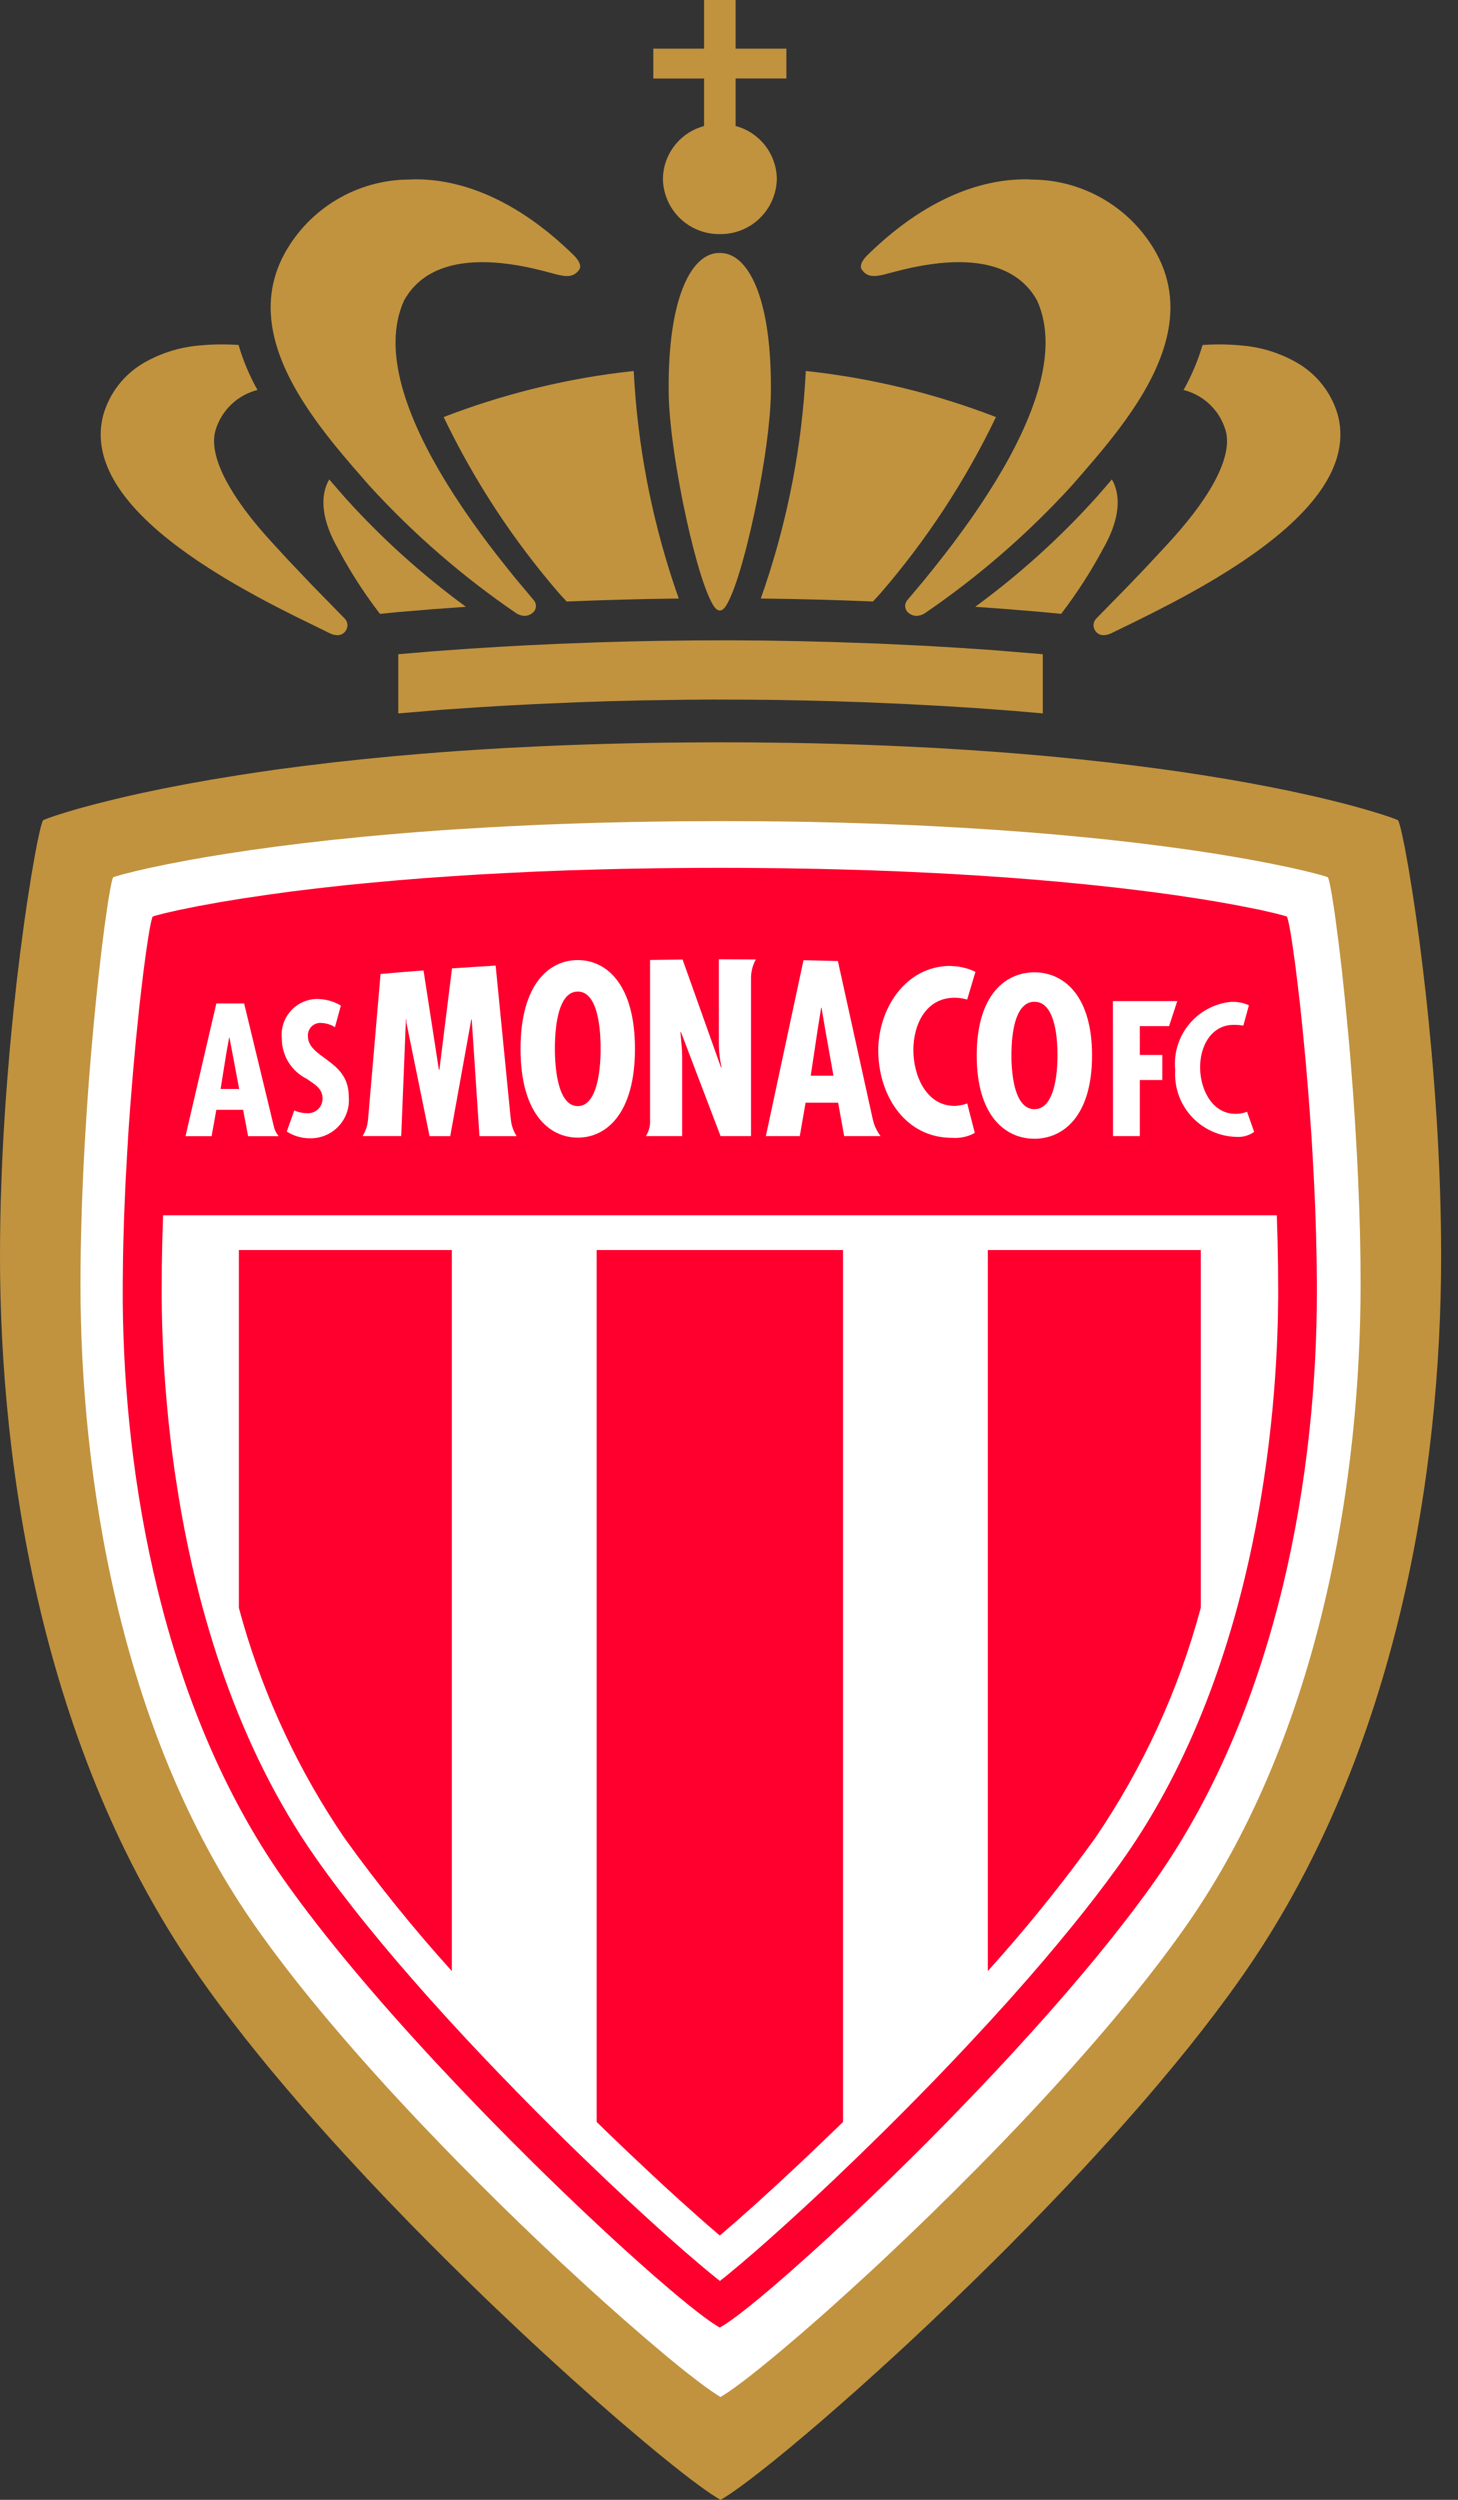
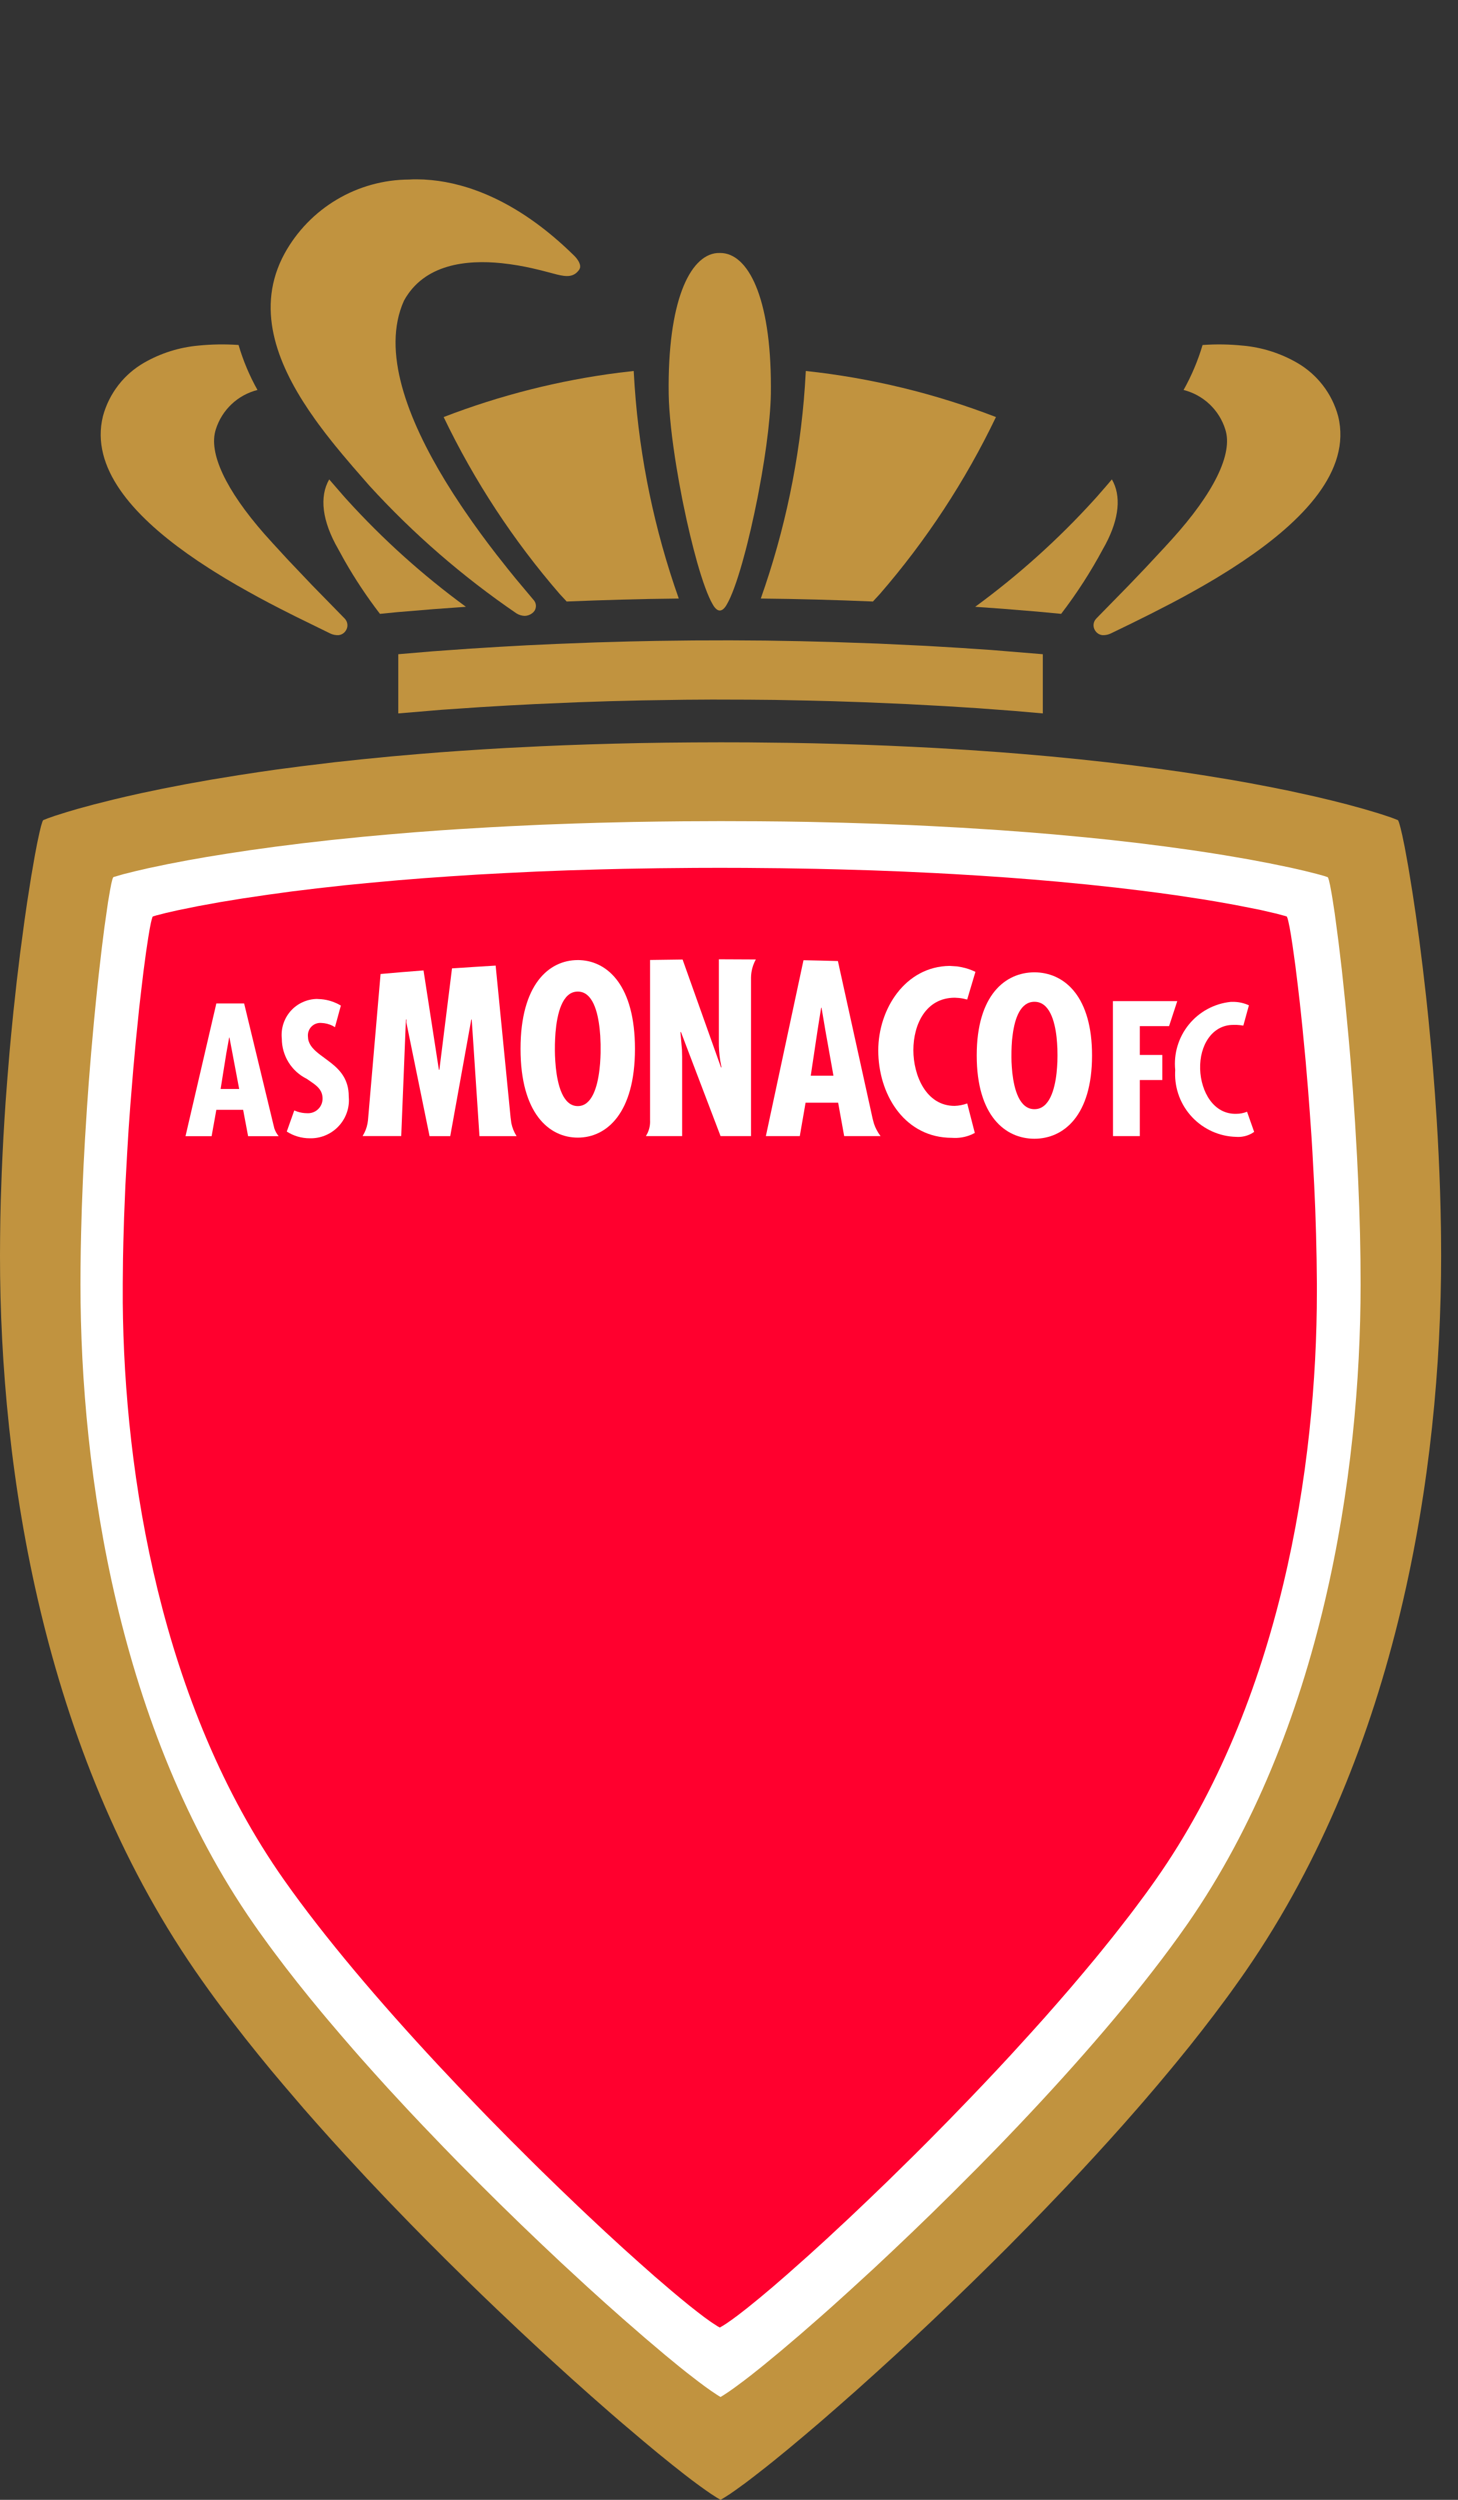
<svg xmlns="http://www.w3.org/2000/svg" width="42" height="72" viewBox="0 0 42 72" fill="none">
  <rect x="0" y="0" width="42" height="72" fill="#333333" stroke="none" />
  <g clip-path="url(#clip0_1305_2)">
-     <path d="M21.191 2.05027e-05V1.401H22.653V2.26H21.191V3.629C21.529 3.719 21.827 3.917 22.041 4.192C22.256 4.468 22.374 4.806 22.378 5.155C22.369 5.583 22.192 5.99 21.885 6.287C21.577 6.585 21.165 6.749 20.737 6.743C20.309 6.749 19.896 6.585 19.588 6.288C19.281 5.99 19.104 5.583 19.096 5.155C19.099 4.825 19.205 4.505 19.398 4.238C19.591 3.97 19.862 3.77 20.174 3.663L20.282 3.629V2.261H18.82V1.401H20.282V0L21.191 2.05027e-05Z" fill="#C1933F" />
    <path d="M18.255 10.685L18.282 11.13C18.428 13.214 18.856 15.27 19.553 17.239C18.41 17.25 17.357 17.283 16.323 17.325L16.295 17.293L16.123 17.108C14.787 15.566 13.663 13.852 12.78 12.012C14.405 11.385 16.099 10.956 17.826 10.735L18.255 10.685Z" fill="#C1933F" />
    <path d="M23.213 10.685C25.088 10.886 26.93 11.333 28.69 12.012C27.807 13.852 26.683 15.566 25.346 17.108L25.175 17.293L25.147 17.325C24.07 17.279 22.994 17.25 21.916 17.239C22.613 15.27 23.041 13.214 23.186 11.13L23.213 10.685Z" fill="#C1933F" />
    <path d="M20.746 7.286C21.546 7.286 22.207 8.551 22.207 11.128L22.206 11.346C22.199 11.754 22.151 12.27 22.075 12.831L22.012 13.259L21.94 13.697L21.859 14.14L21.817 14.362L21.726 14.801L21.631 15.229L21.532 15.64L21.482 15.838L21.38 16.213C21.226 16.753 21.071 17.185 20.932 17.418C20.864 17.538 20.795 17.584 20.734 17.584C20.673 17.584 20.604 17.536 20.532 17.41C20.393 17.174 20.238 16.741 20.084 16.201L19.983 15.826L19.883 15.426L19.786 15.007L19.694 14.574C19.678 14.5 19.664 14.427 19.649 14.353L19.566 13.912L19.49 13.471C19.358 12.669 19.271 11.905 19.263 11.346C19.226 8.696 19.864 7.359 20.655 7.288L20.746 7.286Z" fill="#C1933F" />
    <path d="M32.03 13.808C32.301 14.279 32.244 14.925 31.849 15.674L31.771 15.815C31.421 16.468 31.019 17.092 30.568 17.68L29.876 17.615L28.899 17.535L28.092 17.477C29.334 16.568 30.482 15.537 31.517 14.397H31.517L31.599 14.306L31.883 13.98L32.029 13.808H32.03Z" fill="#C1933F" />
    <path d="M9.483 13.808L9.914 14.305L9.996 14.396C11.031 15.536 12.178 16.568 13.421 17.477L12.47 17.546L11.456 17.63L10.945 17.68C10.569 17.19 10.227 16.676 9.922 16.14L9.743 15.815C9.278 15.007 9.195 14.309 9.483 13.808Z" fill="#C1933F" />
    <path d="M12.002 5.165C12.069 5.165 12.138 5.167 12.21 5.17L12.43 5.187C13.452 5.286 14.852 5.764 16.38 7.21L16.551 7.375C16.578 7.403 16.742 7.573 16.708 7.716L16.688 7.763C16.531 7.99 16.32 7.974 16.05 7.908L15.583 7.786L15.324 7.725L15.127 7.683L14.914 7.644L14.687 7.609L14.45 7.58C13.443 7.477 12.219 7.6 11.637 8.66C10.983 10.111 11.742 12.072 12.833 13.862L13.048 14.206L13.27 14.544C13.307 14.601 13.345 14.656 13.383 14.711L13.611 15.04L13.841 15.36L14.072 15.671L14.302 15.972L14.641 16.401L14.86 16.671L15.39 17.303C15.409 17.33 15.424 17.361 15.431 17.395C15.439 17.428 15.44 17.462 15.434 17.495C15.429 17.529 15.417 17.561 15.399 17.59C15.381 17.618 15.357 17.643 15.329 17.663C15.268 17.71 15.193 17.737 15.115 17.739C15.031 17.736 14.95 17.712 14.878 17.667C13.327 16.608 11.904 15.373 10.638 13.986L10.164 13.442L9.867 13.092L9.668 12.851C9.635 12.81 9.602 12.769 9.569 12.728L9.371 12.476L9.178 12.219C9.145 12.175 9.114 12.132 9.083 12.088L8.898 11.822C7.963 10.436 7.355 8.85 8.197 7.303C8.551 6.66 9.071 6.123 9.702 5.748C10.333 5.373 11.054 5.174 11.788 5.171C11.858 5.165 11.928 5.165 12.002 5.165Z" fill="#C1933F" />
-     <path d="M29.51 5.165C29.585 5.165 29.655 5.165 29.725 5.172C30.459 5.175 31.179 5.374 31.811 5.749C32.442 6.123 32.962 6.66 33.316 7.303C34.212 8.949 33.465 10.641 32.43 12.088L32.238 12.348L32.141 12.476L31.944 12.727L31.745 12.972L31.546 13.21L31.06 13.775L30.875 13.986C29.609 15.373 28.186 16.608 26.635 17.667C26.564 17.711 26.482 17.736 26.397 17.739C26.32 17.737 26.245 17.71 26.183 17.663C26.156 17.643 26.132 17.618 26.114 17.59C26.096 17.561 26.084 17.529 26.078 17.495C26.073 17.462 26.073 17.428 26.081 17.395C26.089 17.362 26.103 17.33 26.122 17.303L26.44 16.927L26.652 16.671L26.871 16.401L27.209 15.972L27.44 15.671L27.671 15.359C27.709 15.307 27.748 15.254 27.786 15.201L28.016 14.877L28.243 14.544L28.464 14.205L28.679 13.862C29.771 12.073 30.53 10.111 29.877 8.659C29.294 7.6 28.071 7.477 27.064 7.58L26.826 7.609L26.599 7.644L26.386 7.683L26.19 7.725L25.93 7.786L25.463 7.908C25.217 7.967 25.02 7.986 24.868 7.819L24.824 7.763C24.759 7.657 24.838 7.525 24.901 7.444L24.948 7.389L24.961 7.375C26.556 5.799 28.022 5.29 29.082 5.187L29.303 5.17C29.374 5.167 29.443 5.165 29.51 5.165Z" fill="#C1933F" />
    <path d="M35.808 9.955C36.353 10.005 36.881 10.172 37.354 10.443C37.645 10.609 37.901 10.831 38.106 11.097C38.311 11.362 38.461 11.665 38.548 11.989C38.935 13.568 37.516 15.01 35.81 16.158L35.498 16.363C35.446 16.397 35.393 16.43 35.34 16.463L35.022 16.659L34.702 16.847L34.383 17.028L34.068 17.202L33.756 17.368L33.157 17.676L32.602 17.952L31.994 18.247C31.922 18.28 31.845 18.296 31.766 18.294C31.725 18.291 31.685 18.279 31.649 18.259C31.613 18.239 31.582 18.211 31.558 18.177C31.523 18.132 31.504 18.077 31.501 18.02C31.499 17.963 31.514 17.907 31.545 17.859L31.59 17.805L32.513 16.862L33.009 16.343L33.546 15.766L33.765 15.526C34.954 14.211 35.528 13.072 35.296 12.367C35.21 12.091 35.054 11.842 34.844 11.643C34.633 11.444 34.375 11.303 34.095 11.232C34.325 10.822 34.508 10.388 34.642 9.937C35.03 9.909 35.421 9.915 35.809 9.956L35.808 9.955Z" fill="#C1933F" />
    <path d="M5.704 9.955C6.091 9.915 6.483 9.909 6.872 9.936C7.004 10.387 7.187 10.822 7.417 11.232C7.137 11.303 6.879 11.444 6.669 11.643C6.459 11.842 6.303 12.091 6.217 12.367C5.994 13.044 6.516 14.124 7.613 15.376L7.857 15.647L8.29 16.118L8.997 16.862L9.928 17.814C10.025 17.912 10.036 18.067 9.952 18.177C9.928 18.211 9.897 18.239 9.861 18.259C9.825 18.279 9.785 18.291 9.743 18.294C9.665 18.296 9.587 18.28 9.516 18.247L8.498 17.748L8.059 17.526L7.755 17.368L7.444 17.202L7.129 17.028L6.809 16.847L6.49 16.659L6.173 16.464C6.119 16.431 6.066 16.397 6.014 16.363L5.701 16.158L5.395 15.946C3.832 14.835 2.601 13.472 2.965 11.989C3.052 11.665 3.202 11.362 3.407 11.096C3.611 10.831 3.867 10.609 4.158 10.443C4.633 10.172 5.16 10.005 5.704 9.955Z" fill="#C1933F" />
    <path d="M30.04 18.843V20.548L29.241 20.478L28.159 20.397L27.22 20.338L26.124 20.279L24.89 20.226L23.998 20.196L23.296 20.178L22.319 20.159L21.558 20.152L20.514 20.149L19.739 20.154L18.496 20.173L17.551 20.196L16.656 20.226L15.416 20.279L14.665 20.318L13.822 20.368L12.713 20.444L11.473 20.548V18.843L12.451 18.76L13.544 18.682L14.402 18.629L15.174 18.586L16.018 18.547L17.161 18.503L18.14 18.475L18.907 18.459L19.97 18.446L21.038 18.443L22.058 18.45L23.042 18.467L23.981 18.491L25.298 18.537L26.673 18.602L27.695 18.663L28.555 18.721L30.04 18.843Z" fill="#C1933F" />
    <path d="M19.963 21.383L20.757 21.38L21.55 21.382L22.706 21.395L23.454 21.409L24.186 21.428L24.9 21.451L25.596 21.478L26.275 21.509L26.936 21.543L27.896 21.601L28.819 21.666L29.412 21.713L30.271 21.788L31.092 21.869L31.876 21.954L32.623 22.043L33.333 22.135L34.007 22.229L34.644 22.326L35.439 22.456L35.993 22.554L36.678 22.685L37.151 22.781L37.862 22.937L38.363 23.056L38.804 23.168L39.272 23.296L39.714 23.427L40.067 23.543L40.268 23.621C40.275 23.629 40.281 23.639 40.285 23.65L40.306 23.708L40.345 23.847L40.392 24.046L40.465 24.398L40.569 24.971L40.684 25.677L40.782 26.329L40.882 27.053L40.981 27.84L41.079 28.685L41.149 29.352L41.237 30.28L41.278 30.76L41.335 31.495L41.386 32.248L41.416 32.758L41.442 33.273L41.465 33.793L41.484 34.318L41.498 34.845L41.508 35.374L41.511 35.639L41.514 36.171C41.514 42.368 40.272 50.4 35.901 56.748L35.752 56.962L35.443 57.395L35.283 57.613L34.955 58.051L34.615 58.493L34.264 58.938L33.901 59.385L33.717 59.608L33.342 60.056L32.958 60.506L32.763 60.73L32.369 61.179L31.968 61.627L31.562 62.073L31.152 62.517L30.738 62.959L30.112 63.614L29.693 64.046L29.064 64.685L28.644 65.104L28.018 65.72L27.398 66.32L26.787 66.902L26.189 67.463L25.797 67.825L25.223 68.348L24.669 68.846L24.137 69.315L23.631 69.756L23.151 70.164L22.703 70.539L22.288 70.878L22.031 71.083L21.678 71.358L21.466 71.519L21.183 71.724L21.019 71.837L20.877 71.928L20.757 72L20.637 71.929L20.494 71.837L20.331 71.725L20.147 71.593L19.943 71.442L19.721 71.272L19.356 70.984L18.952 70.657L18.515 70.293L17.883 69.757L17.548 69.467L17.024 69.007L16.477 68.519L15.91 68.004L15.521 67.647L14.927 67.093L14.32 66.518L13.91 66.125L13.495 65.722L12.869 65.106L12.24 64.476L11.82 64.049L11.192 63.4L10.568 62.741L9.952 62.076L9.545 61.629L9.145 61.182L8.75 60.733L8.172 60.058L7.796 59.611L7.43 59.163C7.31 59.014 7.19 58.865 7.073 58.717L6.728 58.273L6.393 57.833C6.126 57.477 5.866 57.115 5.613 56.748C1.242 50.396 0 42.37 0 36.171L0.003 35.639L0.01 35.11L0.022 34.581L0.049 33.794L0.072 33.274L0.098 32.758L0.128 32.248L0.161 31.745L0.217 31.003L0.277 30.28L0.32 29.811L0.388 29.126L0.483 28.256L0.582 27.439L0.707 26.505L0.781 25.994L0.9 25.238L1.009 24.611L1.068 24.302L1.138 23.974L1.182 23.794L1.218 23.676C1.224 23.656 1.233 23.637 1.245 23.621L1.378 23.569L1.576 23.499L1.932 23.387L2.24 23.296L2.709 23.169L3.27 23.028L3.651 22.938L4.066 22.845L4.674 22.718L5.343 22.588L6.074 22.457L6.869 22.327L7.506 22.23L7.951 22.166L8.649 22.074L9.637 21.954L10.421 21.87L11.242 21.789L12.101 21.714L12.694 21.667L13.305 21.623L13.932 21.582L14.576 21.544L15.575 21.494L16.263 21.465L16.968 21.44L17.691 21.419L18.43 21.402L19.188 21.39L19.963 21.383Z" fill="#C1933F" />
    <path d="M21.858 23.654L20.755 23.65L19.653 23.655L18.939 23.663L18.241 23.674L17.227 23.698L16.572 23.718L15.619 23.753L14.705 23.796L14.115 23.827L13.262 23.878L12.713 23.914L11.921 23.973L11.165 24.036L10.445 24.102L9.54 24.194L8.699 24.29L7.921 24.388L7.204 24.487L6.549 24.586L5.955 24.682L5.421 24.776L4.839 24.887L4.262 25.008L3.883 25.096L3.547 25.18L3.283 25.257L3.264 25.265L3.257 25.276L3.239 25.321L3.208 25.446L3.171 25.635L3.112 25.982L3.011 26.687L2.937 27.268L2.84 28.105L2.762 28.851L2.704 29.451L2.628 30.296L2.556 31.187L2.507 31.88L2.447 32.829L2.408 33.555L2.386 34.044L2.357 34.782L2.336 35.524L2.326 36.017L2.32 36.51L2.318 36.999C2.318 42.451 3.421 49.821 7.304 55.408L7.448 55.614L7.748 56.029L7.904 56.239L8.224 56.662L8.557 57.089L8.901 57.518L9.257 57.951L9.438 58.167L9.808 58.602L10.185 59.038C10.248 59.111 10.312 59.183 10.376 59.256L10.764 59.691L11.157 60.126L11.756 60.773L12.16 61.201L12.77 61.837L13.177 62.255L13.788 62.871L14.395 63.473L14.995 64.058L15.586 64.624L16.163 65.168L16.906 65.854L17.44 66.337L17.949 66.789L18.585 67.342L19.164 67.832L19.555 68.153L19.795 68.345L20.12 68.596L20.312 68.739L20.482 68.86L20.631 68.96C20.677 68.99 20.718 69.016 20.757 69.038L20.875 68.965L21.014 68.872L21.172 68.76L21.445 68.557L21.65 68.399L21.987 68.13L22.491 67.714L23.052 67.237L23.661 66.705L23.982 66.42L24.482 65.968L25.179 65.329L25.719 64.822L26.273 64.295L26.837 63.75L27.408 63.188L28.177 62.418L28.755 61.827L28.948 61.627L29.353 61.203C31.054 59.41 32.693 57.523 33.947 55.78L34.21 55.409C38.092 49.817 39.194 42.447 39.194 37L39.19 36.265L39.177 35.525L39.155 34.784L39.126 34.046L39.091 33.313L39.036 32.353L38.973 31.418L38.903 30.517L38.847 29.87L38.75 28.852L38.653 27.93L38.556 27.116L38.449 26.308L38.384 25.886L38.355 25.712L38.316 25.502L38.282 25.355L38.263 25.295C38.26 25.284 38.254 25.274 38.248 25.265L38.146 25.23L37.917 25.167L37.561 25.078L37.162 24.987L36.564 24.864L35.962 24.75L35.268 24.631L34.804 24.557L34.308 24.483L33.591 24.384L32.812 24.285L31.971 24.189L31.299 24.12L30.346 24.031L29.59 23.969L28.797 23.91L27.684 23.839L26.806 23.792L26.201 23.763L25.261 23.726L24.284 23.696L23.27 23.672L22.572 23.661L21.859 23.654L21.858 23.654Z" fill="white" />
    <path d="M20.015 24.997L20.735 24.995L21.456 24.997L22.504 25.007L23.514 25.024L24.166 25.04L25.112 25.068L26.02 25.103L26.89 25.144L27.449 25.174L28.257 25.223L29.028 25.276L29.762 25.333L30.459 25.393L31.332 25.477L32.141 25.564L32.886 25.653L33.404 25.72L33.887 25.787L34.613 25.897L35.002 25.961L35.575 26.063L36.296 26.205L36.78 26.317L37.032 26.385L37.067 26.398L37.074 26.408L37.091 26.454L37.111 26.529L37.147 26.698L37.187 26.928L37.232 27.217L37.316 27.82L37.387 28.4L37.444 28.886L37.519 29.596L37.612 30.568L37.682 31.403L37.732 32.057L37.779 32.731L37.807 33.189L37.857 34.121L37.888 34.83L37.911 35.544L37.927 36.258L37.935 36.968V37.204C37.935 42.219 36.902 49.009 33.289 54.144C33.197 54.276 33.101 54.409 33.004 54.543L32.703 54.948L32.548 55.153L32.227 55.566L32.063 55.775L31.724 56.196C31.667 56.266 31.609 56.337 31.552 56.407L31.197 56.832L30.835 57.259L30.464 57.687L30.087 58.116L29.703 58.544L29.12 59.184L28.726 59.608L28.33 60.028L27.933 60.444L27.338 61.059L26.746 61.66L26.354 62.052L25.584 62.809L25.021 63.351L24.477 63.868L23.783 64.514L23.291 64.961L22.681 65.503L22.262 65.866L21.88 66.187L21.538 66.465L21.334 66.624L21.24 66.696L21.067 66.823L20.917 66.927C20.858 66.966 20.797 67.003 20.735 67.038L20.677 67.005L20.538 66.916C20.512 66.899 20.486 66.881 20.46 66.863L20.282 66.735L20.081 66.581L19.855 66.403L19.609 66.202L19.341 65.978L18.864 65.569V65.569L18.421 65.177L17.947 64.751L17.448 64.293L16.925 63.804L16.656 63.549L16.105 63.021L15.538 62.469L15.251 62.185L14.669 61.604L14.081 61.007L13.786 60.702L13.195 60.086L12.606 59.46C10.946 57.676 9.354 55.81 8.181 54.144C4.637 49.109 3.578 42.494 3.536 37.513L3.536 36.968L3.543 36.258L3.553 35.782L3.574 35.069L3.613 34.121L3.664 33.189L3.706 32.505L3.754 31.838L3.841 30.773L3.914 29.975L4.007 29.058L4.064 28.558L4.136 27.958L4.205 27.442L4.268 27.019L4.31 26.768L4.347 26.578L4.369 26.488L4.387 26.427C4.39 26.416 4.395 26.406 4.402 26.397L4.505 26.365L4.788 26.293L5.1 26.222L5.692 26.101L6.346 25.982L6.995 25.876L7.741 25.766L8.408 25.675L9.137 25.586L9.93 25.498L10.566 25.435L11.472 25.353L12.193 25.295L12.952 25.241L13.747 25.19L14.58 25.145L15.451 25.103L16.359 25.068L17.305 25.04L17.956 25.024L18.966 25.007L20.015 24.997Z" fill="#FF002E" />
-     <path d="M36.779 35.002H4.698C4.68 35.492 4.668 35.983 4.661 36.474L4.657 37.349L4.663 37.813L4.671 38.152L4.69 38.703L4.71 39.097L4.734 39.511L4.765 39.943L4.803 40.393L4.847 40.86L4.872 41.098L4.928 41.588L4.959 41.838L5.028 42.347L5.067 42.606L5.15 43.133C5.694 46.413 6.819 50.275 9.104 53.523C9.325 53.838 9.56 54.158 9.808 54.483L10.188 54.974C10.317 55.138 10.448 55.303 10.583 55.468L10.992 55.967L11.414 56.468L11.847 56.969L12.288 57.471L12.738 57.97L12.964 58.219L13.421 58.714L13.882 59.204L14.342 59.687L15.033 60.398L15.49 60.861L15.943 61.312L16.389 61.751L16.828 62.177L17.467 62.789L18.078 63.362L18.467 63.722L19.018 64.224L19.363 64.531L19.686 64.816L20.13 65.196L20.393 65.417L20.63 65.61L20.738 65.696L20.962 65.517L21.348 65.196L21.79 64.816L22.114 64.531L22.637 64.062L23.202 63.545L23.599 63.176L24.01 62.789L24.648 62.177L25.086 61.751L25.533 61.312L25.985 60.861L26.442 60.398L26.903 59.927L27.363 59.447L27.824 58.96L28.511 58.219L28.963 57.721L29.187 57.471L29.629 56.969L30.062 56.468L30.483 55.967L30.893 55.468C31.346 54.912 31.784 54.342 32.205 53.76L32.373 53.523C34.349 50.713 35.456 47.443 36.072 44.489L36.182 43.939C36.234 43.666 36.281 43.396 36.326 43.13L36.409 42.604C36.435 42.43 36.46 42.258 36.483 42.088L36.548 41.586L36.604 41.097L36.653 40.622L36.693 40.164L36.728 39.723L36.755 39.3L36.777 38.896L36.794 38.513L36.811 37.979L36.82 37.349V37.207C36.82 36.721 36.814 36.228 36.802 35.737L36.78 35.002H36.779Z" fill="white" />
    <path d="M6.881 36.003H13.016V56.771C11.916 55.553 10.884 54.276 9.926 52.943C8.627 51.038 7.639 48.94 6.997 46.726L6.881 46.31V36.003Z" fill="#FF002E" />
    <path d="M34.59 36.003V46.309C33.955 48.675 32.925 50.918 31.546 52.943C30.724 54.084 29.849 55.186 28.922 56.245L28.456 56.771V36.003H34.59Z" fill="#FF002E" />
    <path d="M24.285 36.003V61.116L24.051 61.343L23.591 61.785L23.146 62.209L22.716 62.611L22.304 62.993L21.726 63.519L21.2 63.986L20.736 64.388L20.433 64.128L20.102 63.837L19.557 63.35L19.166 62.993L18.755 62.611L18.104 61.999L17.42 61.343L17.187 61.116V36.003H24.285Z" fill="#FF002E" />
    <path d="M21.773 27.634L20.708 27.629V29.982C20.705 30.172 20.718 30.363 20.748 30.55L20.783 30.736L20.771 30.748L19.663 27.636L18.726 27.649V32.261C18.733 32.391 18.708 32.52 18.653 32.637L18.606 32.722H19.65V30.438L19.645 30.234L19.601 29.732L19.614 29.72L20.757 32.722H21.634V28.155C21.637 27.974 21.684 27.794 21.773 27.634Z" fill="white" />
    <path d="M33.913 28.834H32.059L32.062 32.722H32.834V31.107H33.483V30.384H32.834V29.555H33.677L33.913 28.834Z" fill="white" />
    <path d="M23.146 27.656L22.062 32.722H23.039L23.206 31.76H24.144L24.318 32.722H25.366C25.283 32.613 25.218 32.491 25.175 32.361L25.14 32.231L24.137 27.68L23.642 27.667L23.146 27.656ZM23.654 29.025H23.666V29.026L23.772 29.654L24.009 30.982H23.355L23.554 29.654L23.654 29.025Z" fill="white" />
    <path d="M14.278 27.811L13.646 27.85L13.021 27.891L12.657 30.812H12.643L12.2 27.95C11.784 27.982 11.37 28.016 10.963 28.053L10.6 32.269C10.587 32.397 10.551 32.522 10.492 32.637L10.445 32.721H11.558L11.693 29.362H11.706V29.45L12.374 32.723H12.97L13.576 29.364H13.589L13.812 32.723H14.881C14.808 32.609 14.757 32.482 14.73 32.349L14.708 32.182L14.278 27.811Z" fill="white" />
    <path d="M6.232 28.902L5.344 32.724H6.096L6.232 31.965H7.004L7.147 32.724H8.027C7.972 32.657 7.93 32.581 7.902 32.499L7.033 28.902H6.232ZM6.601 29.883H6.61L6.89 31.365H6.355L6.518 30.345L6.601 29.883Z" fill="white" />
    <path d="M35.561 28.856L35.453 28.856C34.981 28.905 34.547 29.139 34.248 29.507C33.948 29.875 33.806 30.348 33.854 30.82L33.851 30.887C33.844 31.125 33.885 31.361 33.969 31.583C34.054 31.805 34.182 32.008 34.345 32.18C34.508 32.352 34.704 32.491 34.921 32.588C35.138 32.685 35.371 32.738 35.609 32.744C35.763 32.756 35.916 32.722 36.05 32.65L36.128 32.601L35.923 32.02C35.825 32.06 35.722 32.08 35.617 32.08C34.958 32.101 34.593 31.441 34.572 30.794C34.551 30.097 34.926 29.519 35.524 29.519C35.589 29.516 35.654 29.518 35.719 29.526L35.816 29.54L35.977 28.955C35.846 28.895 35.705 28.861 35.561 28.856Z" fill="white" />
    <path d="M16.644 27.651V27.652C15.816 27.652 14.995 28.349 14.995 30.209C14.995 32.071 15.819 32.766 16.644 32.766C17.47 32.766 18.291 32.069 18.291 30.209C18.291 28.407 17.521 27.697 16.721 27.654L16.644 27.651ZM16.644 28.559C17.072 28.559 17.223 29.143 17.275 29.648L17.291 29.832L17.301 30.076V30.326L17.296 30.47L17.286 30.635L17.268 30.814C17.21 31.302 17.053 31.858 16.644 31.858C16.215 31.858 16.064 31.251 16.011 30.748L15.996 30.566L15.987 30.401L15.984 30.264L15.985 30.077L15.991 29.919L16.002 29.741C16.046 29.219 16.188 28.559 16.644 28.559Z" fill="white" />
    <path d="M27.356 27.82C26.079 27.835 25.3 29.059 25.3 30.254C25.3 31.485 26.01 32.692 27.294 32.768L27.424 32.772C27.614 32.786 27.804 32.755 27.978 32.681L28.081 32.631L27.862 31.781C27.745 31.824 27.623 31.848 27.499 31.852C26.673 31.852 26.311 30.967 26.311 30.247C26.311 29.502 26.672 28.736 27.505 28.736C27.585 28.738 27.665 28.746 27.745 28.761L27.861 28.789L28.099 27.991C27.974 27.931 27.843 27.886 27.708 27.858L27.571 27.834L27.356 27.82Z" fill="white" />
    <path d="M9.136 28.771C8.991 28.773 8.849 28.805 8.718 28.865C8.586 28.924 8.469 29.011 8.373 29.119C8.278 29.227 8.205 29.354 8.162 29.491C8.118 29.628 8.103 29.773 8.118 29.917C8.119 30.158 8.186 30.393 8.313 30.598C8.44 30.802 8.622 30.967 8.838 31.073L9.014 31.195C9.165 31.303 9.292 31.422 9.292 31.641L9.291 31.674C9.284 31.785 9.232 31.887 9.149 31.96C9.066 32.033 8.957 32.07 8.846 32.063C8.751 32.063 8.656 32.047 8.566 32.017L8.477 31.983L8.261 32.591C8.458 32.718 8.688 32.785 8.922 32.785C9.07 32.789 9.218 32.763 9.356 32.708C9.494 32.653 9.619 32.572 9.725 32.467C9.83 32.363 9.914 32.238 9.97 32.101C10.026 31.964 10.054 31.817 10.051 31.668L10.046 31.574C10.046 31.095 9.803 30.826 9.538 30.616L9.378 30.495L9.224 30.381C9.051 30.248 8.91 30.115 8.877 29.928L8.87 29.844C8.867 29.792 8.874 29.74 8.893 29.692C8.911 29.643 8.94 29.599 8.977 29.563C9.014 29.527 9.058 29.499 9.107 29.482C9.156 29.465 9.208 29.458 9.259 29.463C9.37 29.467 9.479 29.495 9.577 29.543L9.649 29.585L9.819 28.963C9.648 28.86 9.455 28.797 9.256 28.779L9.136 28.772L9.136 28.771Z" fill="white" />
    <path d="M29.798 28.005C28.964 28.005 28.136 28.655 28.136 30.399C28.136 32.144 28.963 32.798 29.798 32.798C30.632 32.798 31.458 32.142 31.458 30.399C31.458 28.714 30.684 28.049 29.878 28.007L29.798 28.005H29.798ZM29.799 28.853C30.23 28.853 30.383 29.401 30.436 29.873L30.451 30.045L30.46 30.204L30.463 30.397L30.46 30.58L30.451 30.734L30.436 30.905C30.383 31.378 30.23 31.947 29.799 31.947C29.367 31.947 29.215 31.378 29.162 30.905L29.147 30.734L29.138 30.58L29.136 30.45L29.137 30.275L29.142 30.126L29.153 29.96L29.174 29.784C29.235 29.334 29.394 28.853 29.799 28.853Z" fill="white" />
  </g>
  <defs>
    <clipPath id="clip0_1305_2">
      <rect width="41.514" height="72" fill="white" />
    </clipPath>
  </defs>
</svg>